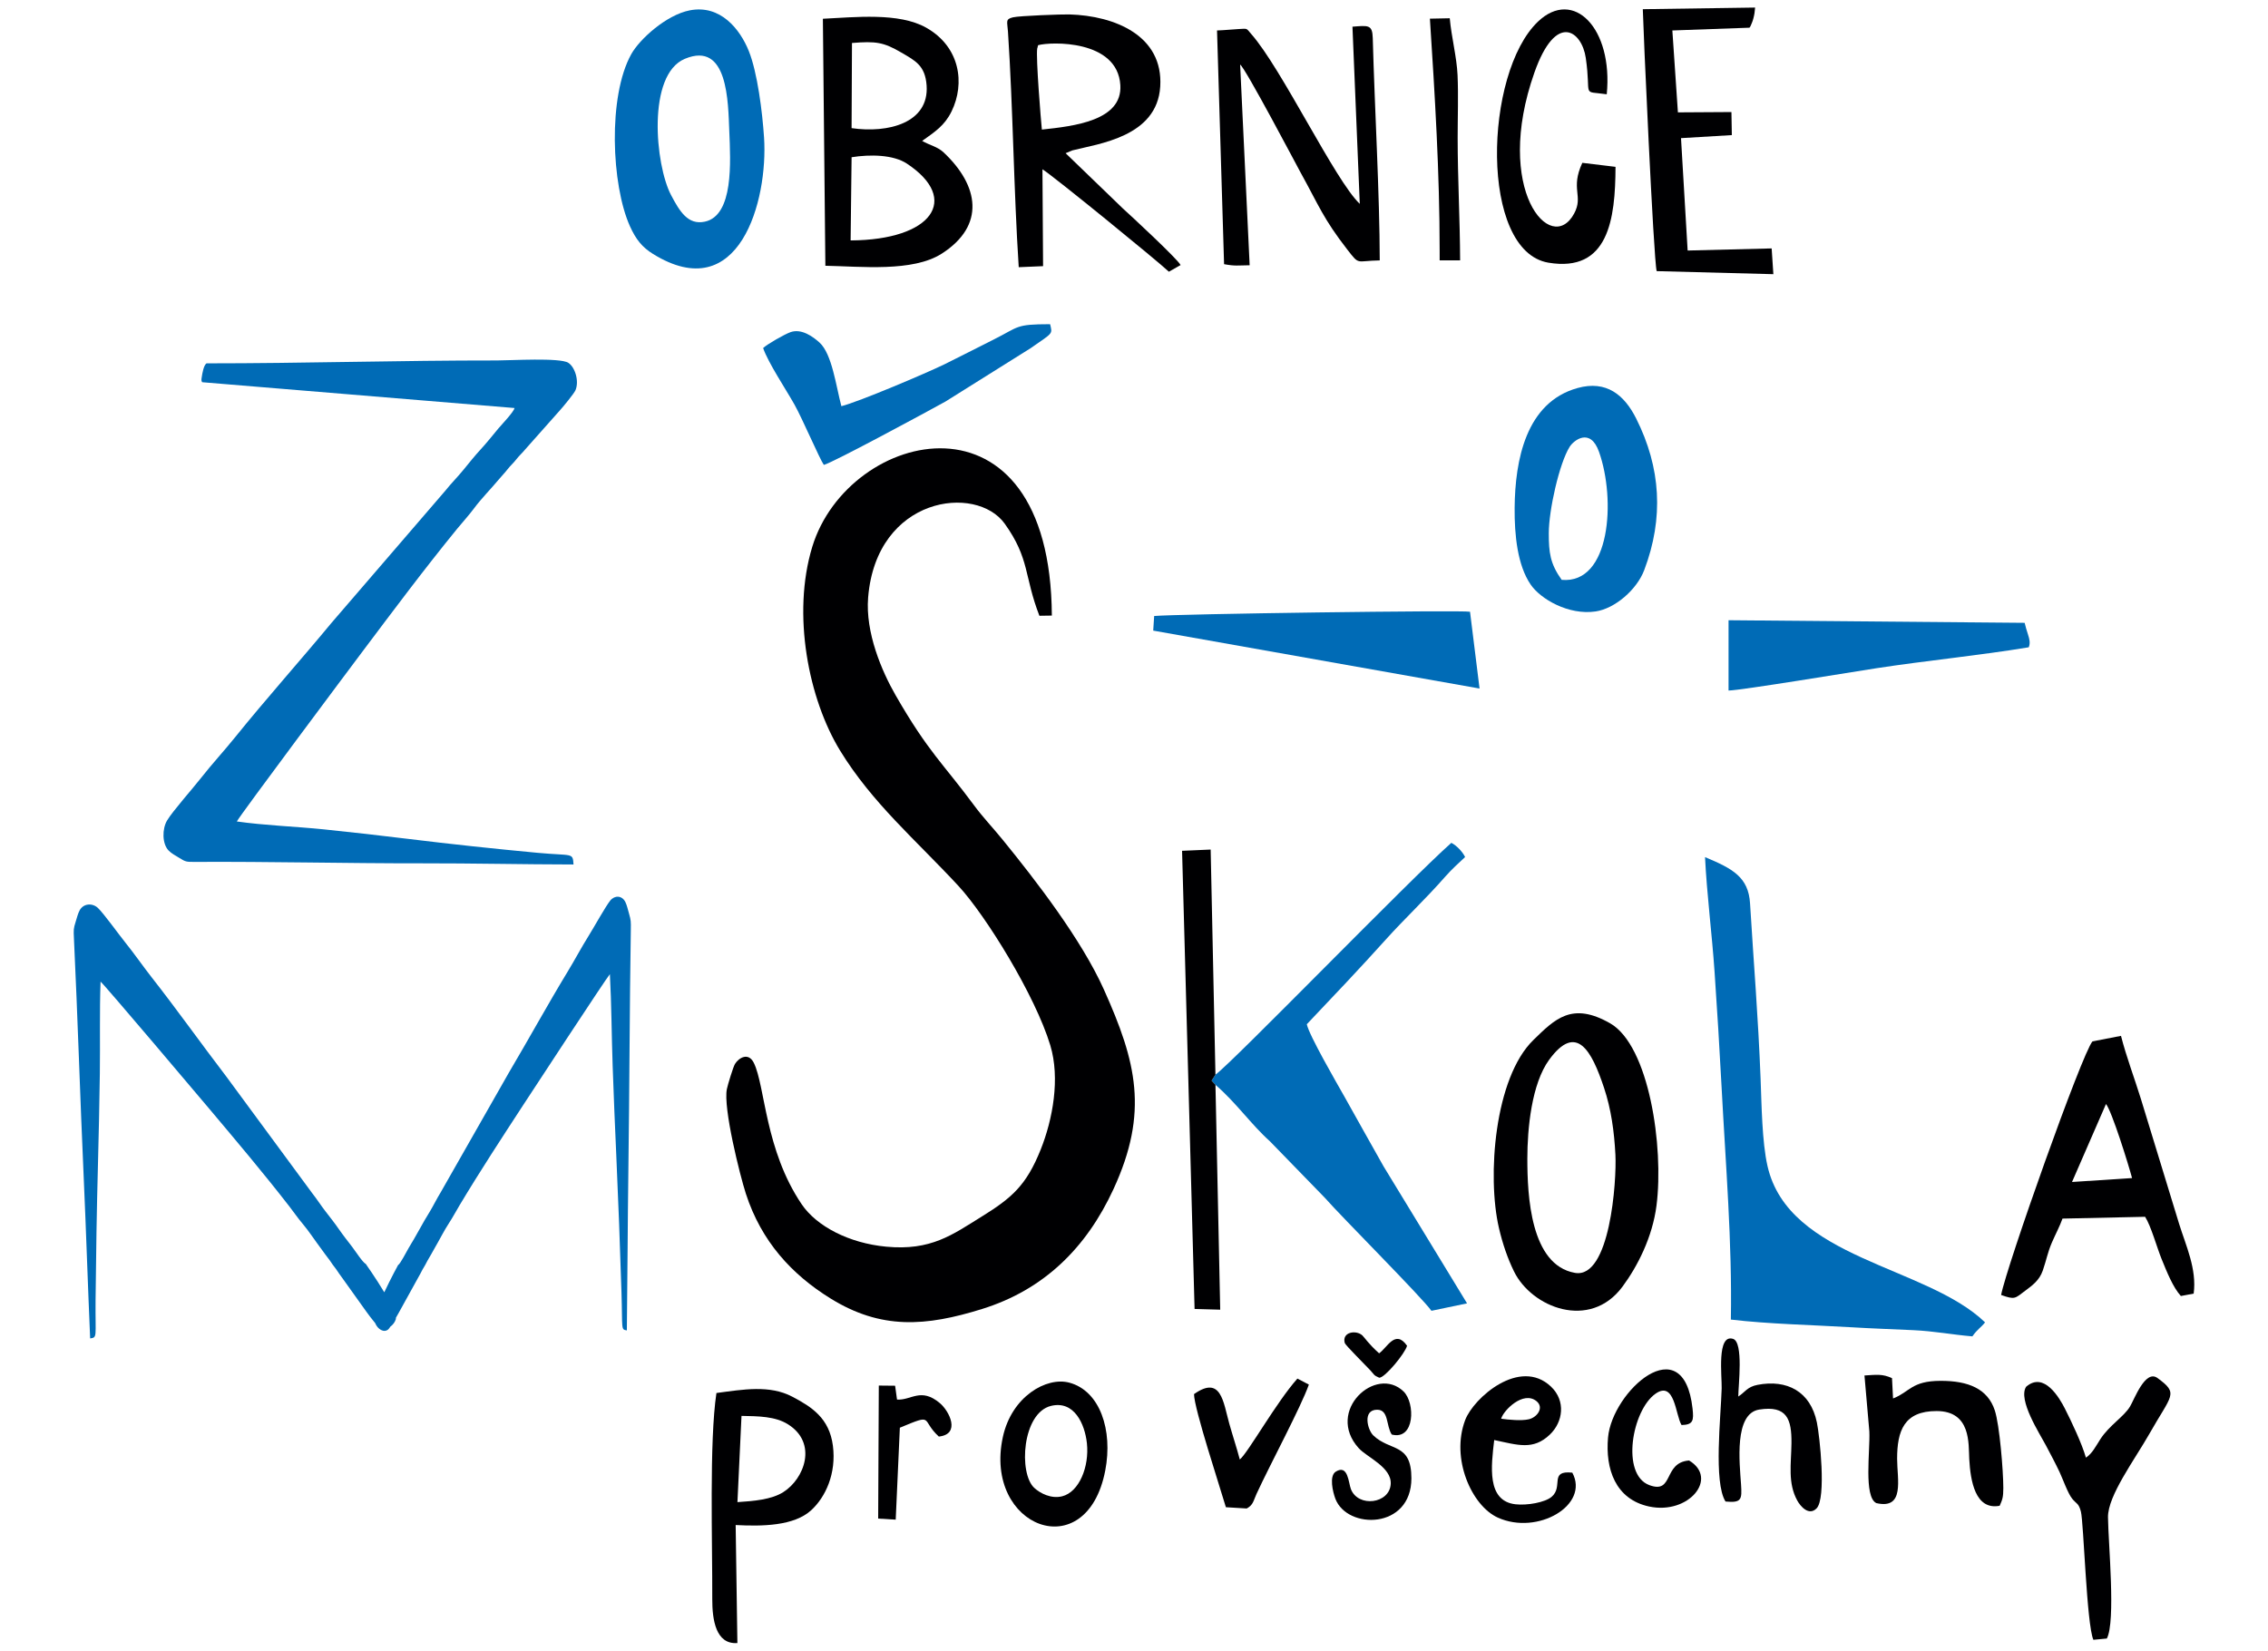
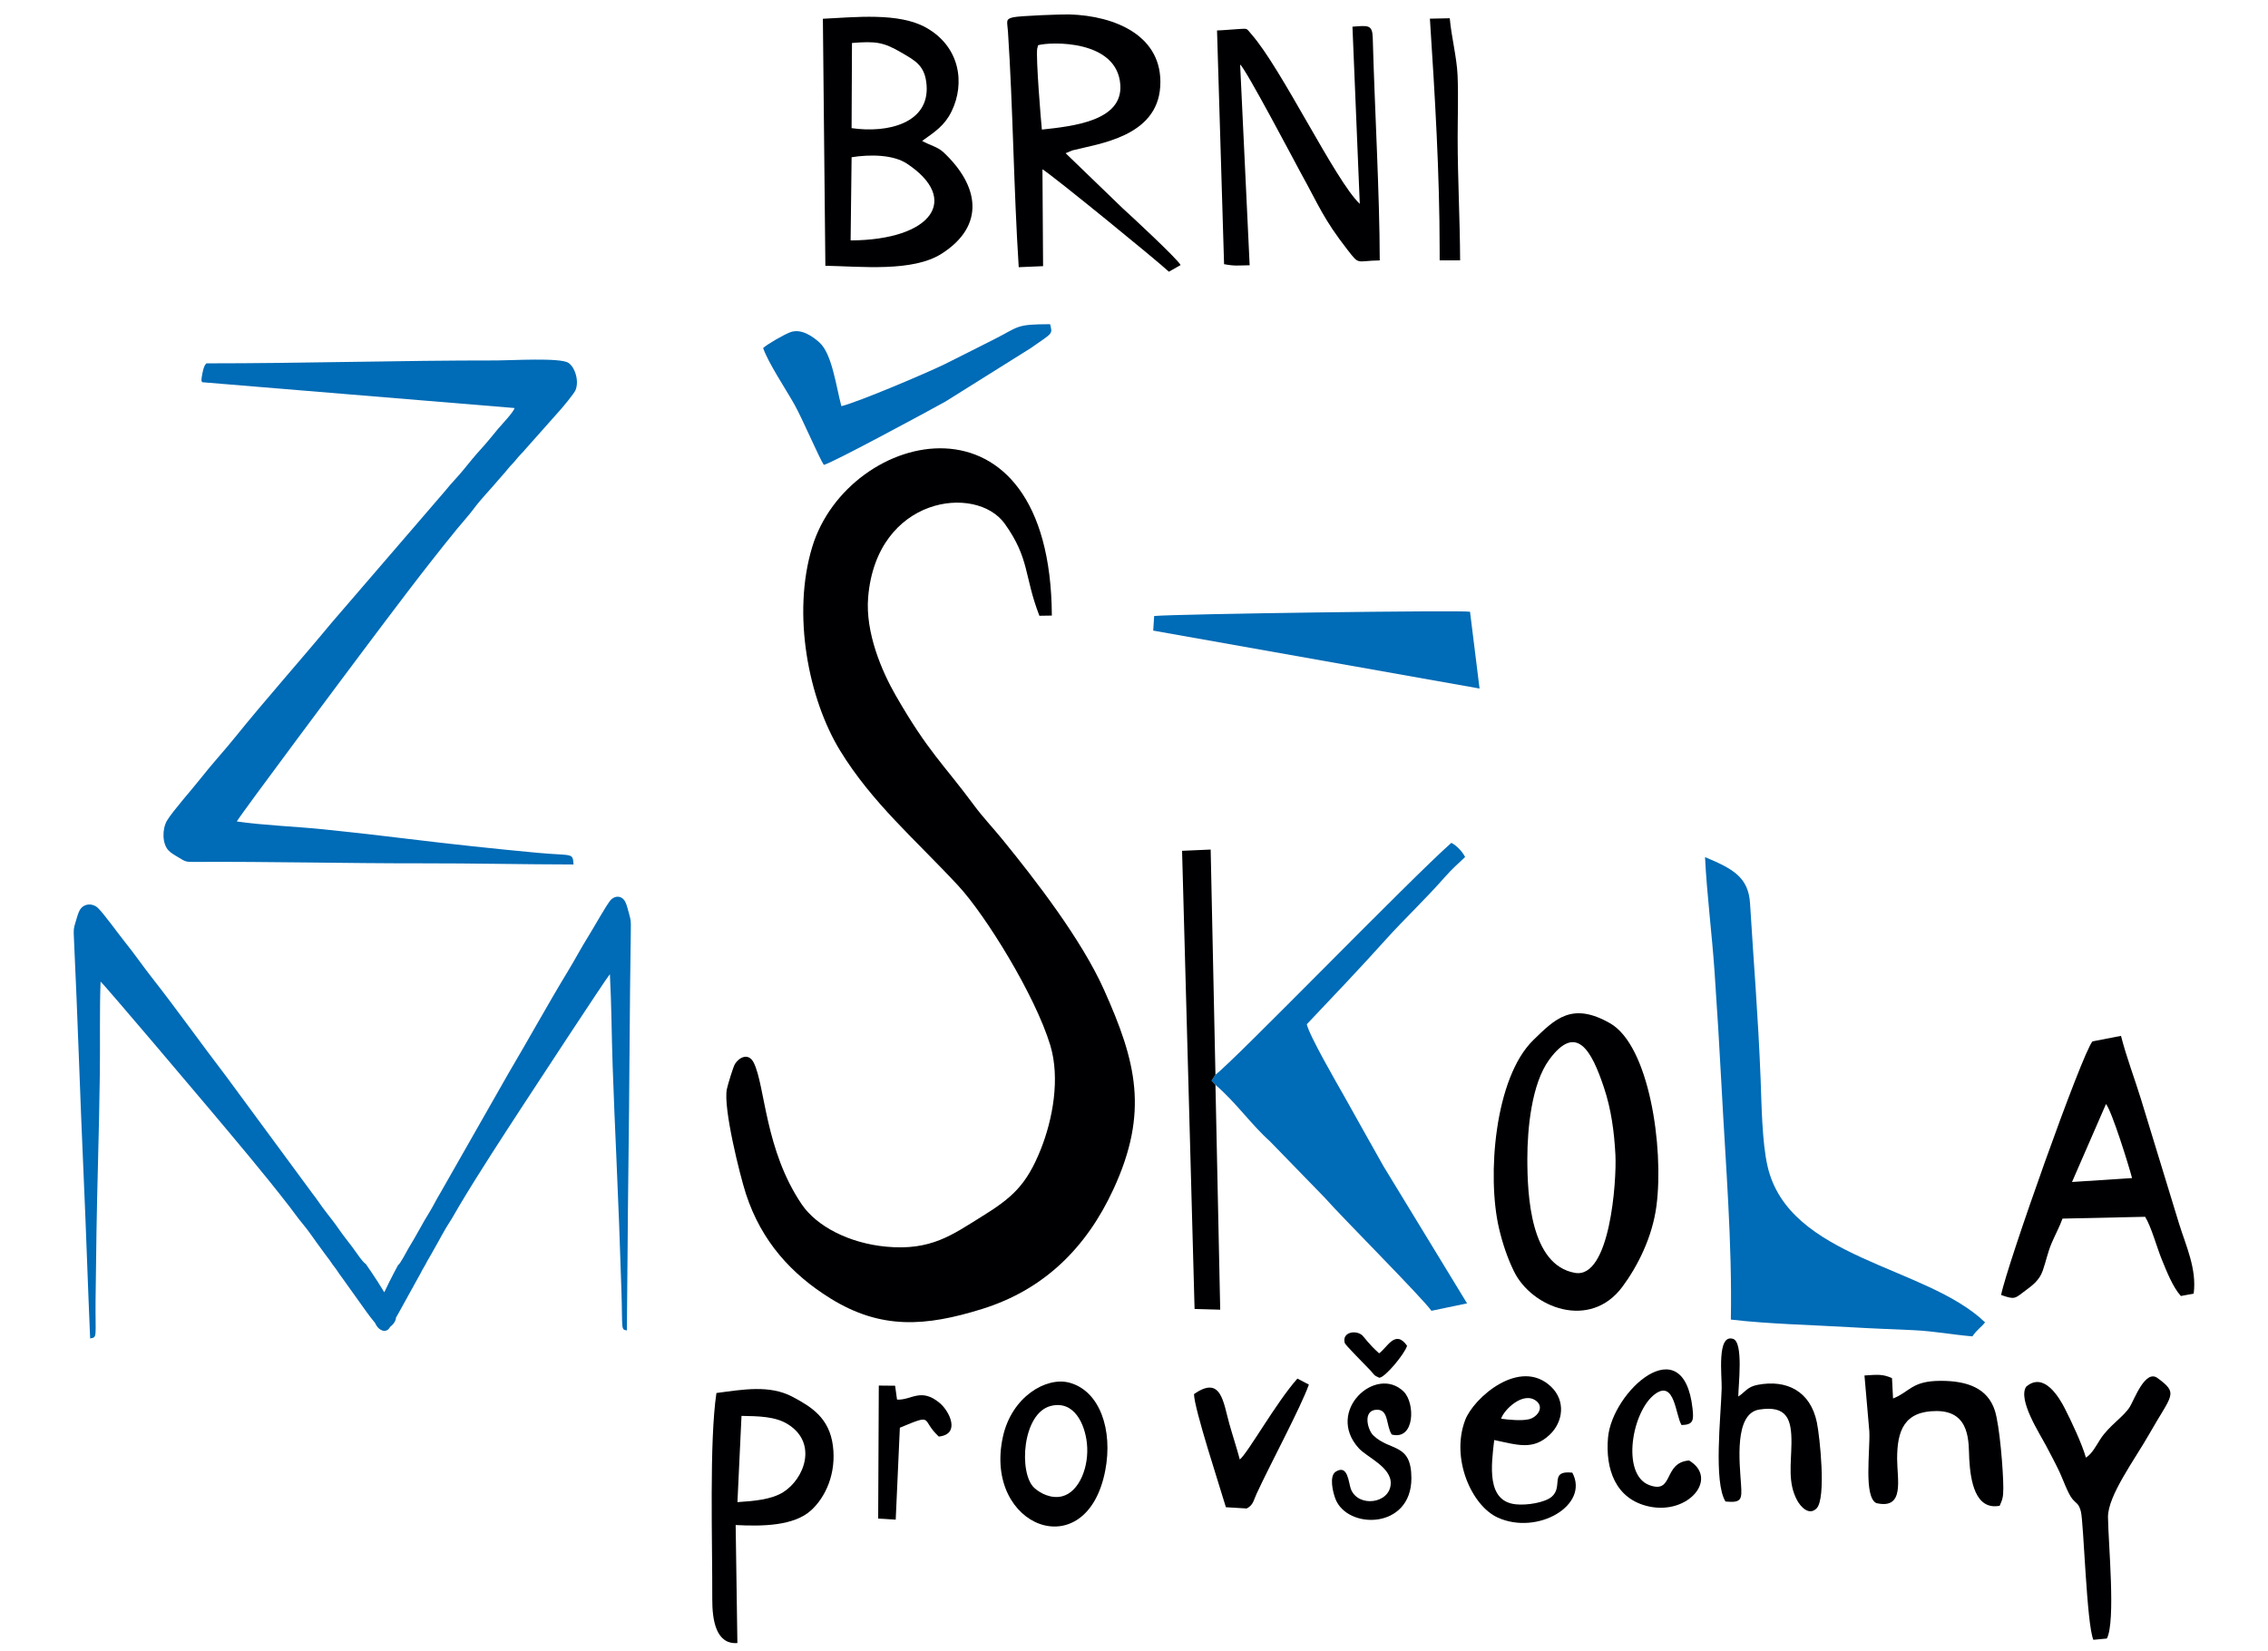
<svg xmlns="http://www.w3.org/2000/svg" version="1.1" id="Vrstva_1" x="0px" y="0px" width="158px" height="115px" viewBox="0 0 158 115" enable-background="new 0 0 158 115" xml:space="preserve">
  <path fill-rule="evenodd" clip-rule="evenodd" fill="#006BB6" d="M14.386,25.314c-0.201,0.14-0.292,0.697-0.336,0.991  c-0.022,0.143-0.032,0.224,0.033,0.324l21.763,1.798c-0.068,0.295-0.899,1.148-1.136,1.435c-0.399,0.481-0.813,1.002-1.219,1.441  c-0.419,0.454-0.824,0.963-1.218,1.445c-0.421,0.515-0.83,0.913-1.234,1.421l-7.942,9.222c-2.133,2.578-4.627,5.376-6.708,7.96  c-0.797,0.99-1.608,1.858-2.386,2.851c-0.566,0.722-1.987,2.328-2.361,2.956c-0.354,0.594-0.349,1.62,0.098,2.091  c0.206,0.216,0.467,0.344,0.761,0.527c0.431,0.269,0.486,0.275,1.078,0.272c5.219-0.029,10.476,0.105,15.798,0.099  c3.543-0.005,7.045,0.075,10.577,0.081c-0.056-0.853-0.045-0.585-2.513-0.814c-2.946-0.275-6.031-0.603-8.949-0.962  c-1.959-0.241-3.954-0.468-5.935-0.671c-1.978-0.202-4.126-0.274-6.059-0.55c0.267-0.496,7.94-10.756,8.688-11.751  c2.208-2.938,4.347-5.805,6.666-8.645c0.386-0.472,0.814-0.934,1.167-1.412c0.497-0.67,1.176-1.356,1.747-2.039  c0.196-0.236,0.415-0.458,0.597-0.694c0.207-0.266,0.399-0.419,0.604-0.685c0.207-0.269,0.402-0.425,0.608-0.68l2.427-2.733  c0.2-0.216,0.995-1.178,1.09-1.407c0.271-0.649-0.041-1.616-0.502-1.91c-0.584-0.373-4.016-0.162-4.976-0.163  C27.887,25.106,21.118,25.317,14.386,25.314z" />
  <path fill-rule="evenodd" clip-rule="evenodd" fill="#000002" d="M72.41,42.9l0.867-0.013C73.184,26.47,59.1,29.842,56.585,38.101  c-1.428,4.692-0.258,10.608,1.945,14.201c2.242,3.657,5.276,6.221,8.233,9.413c1.898,2.049,5.352,7.627,6.405,11.108  c0.699,2.312,0.169,5.172-0.667,7.263c-1.002,2.506-2.019,3.379-4.135,4.688c-2.005,1.238-3.5,2.379-6.633,2.081  c-2.596-0.245-4.848-1.425-5.883-2.954c-2.564-3.787-2.54-8.227-3.331-9.844c-0.377-0.772-1.054-0.362-1.318,0.071  c-0.125,0.204-0.5,1.441-0.563,1.748c-0.269,1.299,0.913,6.023,1.325,7.292c1.082,3.33,3.199,5.622,5.884,7.288  c3.537,2.195,6.644,1.961,10.56,0.743c4.314-1.34,7.274-4.258,9.164-8.354c2.477-5.366,1.591-8.872-0.664-13.897  c-1.565-3.49-4.743-7.605-7.061-10.451c-0.672-0.826-1.364-1.548-1.972-2.37c-2.179-2.948-3.197-3.715-5.479-7.686  c-0.965-1.679-2.117-4.37-1.916-6.819c0.581-7.043,7.534-7.912,9.519-5.132C71.747,38.938,71.334,40.125,72.41,42.9z" />
  <path fill-rule="evenodd" clip-rule="evenodd" fill="#006BB6" d="M121.917,62.94c-0.111-1.824-1.197-2.418-3.136-3.225  c0.122,2.542,0.483,5.354,0.663,7.979c0.182,2.66,0.351,5.38,0.49,8.038c0.282,5.413,0.741,10.782,0.646,16.202  c2.627,0.312,5.745,0.377,8.386,0.535c1.45,0.087,2.881,0.136,4.316,0.202c1.482,0.069,2.703,0.313,4.123,0.433  c0.352-0.505,0.6-0.613,0.884-0.976c-4.115-3.965-13.68-4.402-15.157-10.892c-0.384-1.685-0.41-4.277-0.481-6.082  C122.474,70.655,122.181,67.293,121.917,62.94z" />
  <path fill-rule="evenodd" clip-rule="evenodd" fill="#006BB6" d="M84.674,74.871l-0.27,0.416l0.271,0.294  c1.41,1.206,2.494,2.771,3.796,3.935l3.813,3.922c1.183,1.348,6.764,6.938,7.437,7.884l2.481-0.518l-5.824-9.558  c-0.937-1.642-1.822-3.262-2.732-4.87c-0.503-0.889-2.446-4.241-2.608-5.018c1.856-1.956,3.726-3.924,5.517-5.915  c1.274-1.418,2.726-2.77,4.154-4.397c0.39-0.443,0.939-0.956,1.358-1.337c-0.181-0.368-0.586-0.799-0.959-0.989  C98.241,61.249,85.819,74.067,84.674,74.871z" />
  <path fill-rule="evenodd" clip-rule="evenodd" fill="#000002" d="M94.729,14.203c-1.713-1.614-5.457-9.464-7.571-11.844  c-0.357-0.404-0.202-0.374-0.904-0.333c-0.49,0.028-0.968,0.081-1.47,0.096l0.491,16.283c0.771,0.144,0.952,0.085,1.782,0.076  L86.394,4.499c0.346,0.199,4.028,7.191,4.184,7.471c1.306,2.358,1.6,3.254,3.28,5.414c0.879,1.13,0.582,0.783,2.262,0.758  c-0.008-4.634-0.354-10.576-0.487-15.493c-0.026-0.948-0.319-0.873-1.414-0.79L94.729,14.203z" />
  <path fill-rule="evenodd" clip-rule="evenodd" fill="#000002" d="M115.401,83.984c0.521-4.095-0.521-11.139-3.23-12.69  c-2.663-1.524-3.849-0.297-5.348,1.163c-2.709,2.636-3.236,9.495-2.4,13.095c0.253,1.093,0.606,2.124,1.051,3.029  c1.236,2.522,5.283,4.115,7.548,1.071C114.068,88.245,115.118,86.201,115.401,83.984L115.401,83.984z M106.402,80.726  c0-2.086,0.294-5.217,1.522-6.896c1.9-2.596,2.957-0.639,3.821,1.957c0.497,1.488,0.709,3.049,0.793,4.664  c0.094,1.812-0.374,8.66-2.819,8.229C106.617,88.135,106.402,83.29,106.402,80.726z" />
  <path fill-rule="evenodd" clip-rule="evenodd" fill="#006BB6" d="M80.405,42.917l-0.066,1.017l22.734,4.036l-0.664-5.35  C101.904,42.499,81.923,42.771,80.405,42.917z" />
-   <path fill-rule="evenodd" clip-rule="evenodd" fill="#006BB6" d="M120.419,48.109c0.833-0.007,8.773-1.32,10.314-1.556  c3.506-0.536,7.136-0.884,10.6-1.457c0.12-0.296,0.049-0.574-0.048-0.875c-0.099-0.311-0.171-0.539-0.238-0.829l-20.628-0.181  V48.109z" />
  <path fill-rule="evenodd" clip-rule="evenodd" fill="#006BB6" d="M58.614,28.297c-0.368-1.375-0.647-3.637-1.52-4.429  c-0.445-0.404-1.249-0.999-2.022-0.728c-0.415,0.146-1.629,0.84-1.909,1.109c0.357,1.033,1.58,2.863,2.186,3.941  c0.548,0.976,1.739,3.761,2.043,4.199c0.612-0.145,7.419-3.825,8.476-4.415l5.927-3.714c1.602-1.113,1.521-0.966,1.362-1.674  c-2.458,0.004-2.125,0.167-3.977,1.092c-1.157,0.577-2.208,1.123-3.35,1.686C64.593,25.974,59.755,28.025,58.614,28.297z" />
-   <path fill-rule="evenodd" clip-rule="evenodd" fill="#000002" d="M114.446,0.641c0.012,0.925,0.747,17.453,0.966,18.248l8.129,0.213  l-0.119-1.795l-5.853,0.147l-0.462-7.83l3.541-0.211l-0.028-1.607l-3.729,0.023l-0.387-5.707l5.375-0.192  c0.091-0.159,0.022,0.014,0.158-0.316c0.055-0.133,0.065-0.166,0.108-0.319c0.075-0.274,0.104-0.488,0.124-0.768L114.446,0.641z" />
  <polygon fill-rule="evenodd" clip-rule="evenodd" fill="#000002" points="84.675,75.581 84.404,75.287 84.674,74.871 84.341,59.188   82.349,59.275 83.22,91.194 85.006,91.245 " />
-   <path fill-rule="evenodd" clip-rule="evenodd" fill="#000002" d="M112.545,11.624l-2.312-0.28c-0.854,1.837,0.099,2.293-0.571,3.535  c-1.604,2.978-5.646-1.655-2.769-9.82c1.509-4.281,3.31-2.89,3.58-1.026c0.407,2.805-0.347,2.278,1.461,2.535  c0.453-4.598-2.318-7.418-4.79-5.063c-3.771,3.59-4.081,15.985,0.724,16.795C112.057,19.004,112.533,15.268,112.545,11.624z" />
  <path fill-rule="evenodd" clip-rule="evenodd" fill="#000002" d="M146.774,114.155c0.628-1.202,0.098-6.626,0.079-8.457  c-0.014-1.5,1.871-4.021,2.885-5.808c1.554-2.744,2.069-2.785,0.563-3.884c-0.851-0.62-1.609,1.482-1.917,1.991  c-0.438,0.721-1.438,1.3-2.069,2.277c-0.316,0.49-0.557,0.989-1,1.28c-0.27-0.96-1.012-2.531-1.468-3.425  c-0.368-0.719-1.443-2.605-2.698-1.514c-0.585,0.91,0.944,3.26,1.368,4.063c0.329,0.626,0.663,1.243,0.964,1.882  c0.217,0.461,0.575,1.477,0.872,1.847c0.302,0.377,0.457,0.306,0.612,0.901c0.196,0.749,0.396,7.855,0.87,8.936L146.774,114.155z" />
-   <path fill-rule="evenodd" clip-rule="evenodd" fill="#006BB6" d="M48.051,0.721c-1.634,0.319-3.493,2.007-4.076,3.055  c-1.633,2.931-1.386,9.11-0.089,11.988c0.42,0.93,0.861,1.466,1.603,1.926c6.016,3.727,8.026-3.721,7.739-8.104  c-0.118-1.792-0.463-4.544-1.064-6.035C51.553,2.033,50.19,0.304,48.051,0.721L48.051,0.721z M47.712,4.097  c3.013-1.256,3.01,3.012,3.095,5.08c0.085,2.068,0.313,5.843-1.711,6.268c-1.171,0.246-1.751-0.72-2.35-1.86  C45.646,11.493,45.058,5.204,47.712,4.097z" />
  <path fill-rule="evenodd" clip-rule="evenodd" fill="#000002" d="M135.183,96.202c-2.025,0.005-2.136,0.778-3.304,1.229  l-0.073-1.416c-0.672-0.311-1.096-0.235-1.918-0.186l0.34,3.903c0.06,1.356-0.405,4.542,0.483,4.987  c2.007,0.466,1.452-1.655,1.452-3.088c0-1.944,0.481-3.327,2.749-3.325c2.414,0.002,2.218,2.29,2.275,3.333  c0.085,1.529,0.414,3.588,2.12,3.267c0.191-0.431,0.254-0.592,0.254-1.238c0-1.184-0.259-4.395-0.595-5.411  C138.473,96.76,137.137,96.197,135.183,96.202z" />
  <path fill-rule="evenodd" clip-rule="evenodd" fill="#000002" d="M120.208,104.61c1.117,0.104,1.152-0.13,1.081-1.195  c-0.099-1.487-0.499-4.934,1.269-5.212c1.933-0.303,2.261,0.675,2.244,2.343c-0.017,1.464-0.27,2.768,0.405,3.998  c0.219,0.398,0.802,1.087,1.342,0.547c0.695-0.697,0.22-5.046,0.024-5.99c-0.448-2.169-2.092-3.014-4.135-2.619  c-0.723,0.139-0.872,0.514-1.341,0.814c0-0.741,0.381-3.785-0.365-4.019c-1.145-0.357-0.769,2.589-0.792,3.455  C119.886,98.683,119.364,103.266,120.208,104.61z" />
-   <path fill-rule="evenodd" clip-rule="evenodd" fill="#006BB6" d="M109.897,27.034c-3.592,1-4.352,5.022-4.38,8.348  c-0.016,1.916,0.203,4.002,1.111,5.336c0.695,1.023,2.651,2.156,4.525,1.882c1.358-0.199,2.876-1.521,3.391-2.878  c1.381-3.647,1.156-7.143-0.558-10.561C113.166,27.522,111.915,26.473,109.897,27.034L109.897,27.034z M107.896,37.147  c0.001-1.601,0.731-4.862,1.452-6.015c0.281-0.451,1.436-1.375,2.047,0.347c1.176,3.313,0.808,9.229-2.602,8.918  C107.993,39.27,107.895,38.507,107.896,37.147z" />
  <path fill-rule="evenodd" clip-rule="evenodd" fill="#000002" d="M86.854,105.095c0.459-0.248,0.465-0.545,0.682-1.017  c0.963-2.091,3.072-6.001,3.646-7.615l-0.799-0.418c-1.48,1.664-3.44,5.169-4.013,5.638c-0.212-0.807-0.498-1.662-0.732-2.497  c-0.422-1.503-0.562-3.396-2.458-2.059c0.009,1.013,1.813,6.491,2.221,7.88L86.854,105.095z" />
  <path fill-rule="evenodd" clip-rule="evenodd" fill="#000002" d="M117.67,101.751c-1.836,0.141-1.041,2.362-2.772,1.715  c-1.988-0.743-1.206-5.207,0.428-6.363c1.354-0.959,1.397,1.502,1.819,2.179c0.814-0.02,0.858-0.313,0.766-1.148  c-0.635-5.699-5.602-1.203-5.888,2.018c-0.192,2.17,0.5,4.297,2.859,4.805C117.641,105.549,119.746,102.995,117.67,101.751z" />
  <path fill-rule="evenodd" clip-rule="evenodd" fill="#000002" d="M70.97,18.615l1.696-0.072l-0.044-6.749  c0.771,0.477,7.982,6.359,8.81,7.136l0.815-0.464c-0.221-0.434-3.579-3.546-4.01-3.93l-4.001-3.862l0.466-0.195  c1.837-0.47,5.908-0.946,6.126-4.449c0.221-3.541-3.153-4.933-6.328-5.025c-0.503-0.015-3.469,0.093-3.93,0.202  c-0.549,0.13-0.396,0.294-0.35,0.998C70.572,7.512,70.619,13.187,70.97,18.615L70.97,18.615z M72.327,3.147  c0.867-0.241,5.524-0.404,5.721,2.782c0.152,2.475-3.219,2.86-5.466,3.099c-0.061-0.572-0.427-5.014-0.324-5.654  c0.005-0.031,0.028-0.053,0.033-0.115C72.294,3.198,72.31,3.183,72.327,3.147z" />
  <path fill-rule="evenodd" clip-rule="evenodd" fill="#000002" d="M98.325,102.989c0-2.486-1.472-1.852-2.653-2.984  c-0.408-0.391-0.77-1.797,0.274-1.79c0.815,0.004,0.606,1.122,1.012,1.729c1.617,0.418,1.642-2.199,0.825-2.997  c-1.916-1.871-5.475,1.35-3.129,3.945c0.574,0.635,2.294,1.324,2.231,2.491c-0.074,1.389-2.269,1.661-2.774,0.363  c-0.17-0.436-0.194-1.747-1.049-1.221c-0.486,0.3-0.207,1.432-0.035,1.888C93.847,106.579,98.325,106.569,98.325,102.989z" />
  <path fill-rule="evenodd" clip-rule="evenodd" fill="#000002" d="M57.326,1.307l0.173,17.208c2.47,0.046,6.086,0.452,8.109-0.845  c3.064-1.964,2.591-4.744,0.126-7.054c-0.433-0.405-0.972-0.496-1.493-0.799c0.89-0.635,1.564-1.062,2.051-2.059  c0.95-1.948,0.598-4.497-1.774-5.833C62.609,0.85,59.534,1.204,57.326,1.307L57.326,1.307z M59.326,8.927l0.027-5.932  c1.667-0.136,2.2-0.057,3.431,0.662c0.973,0.569,1.669,0.901,1.768,2.296C64.736,8.571,61.866,9.298,59.326,8.927L59.326,8.927z   M59.258,16.75l0.069-5.796c1.285-0.205,2.901-0.186,3.857,0.448C66.916,13.872,64.952,16.721,59.258,16.75z" />
  <path fill-rule="evenodd" clip-rule="evenodd" fill="#000002" d="M100.293,17.462l0.001,0.678l1.425,0  c-0.01-2.865-0.171-5.662-0.171-8.553c0-1.417,0.055-2.947-0.007-4.35c-0.057-1.264-0.424-2.634-0.544-3.965L99.614,1.3  C99.964,6.679,100.291,11.984,100.293,17.462z" />
  <path fill-rule="evenodd" clip-rule="evenodd" fill="#000002" d="M51.25,106.248c1.868,0.098,4.058,0.064,5.255-1.025  c1.01-0.92,1.768-2.57,1.519-4.5s-1.486-2.709-2.828-3.416c-1.586-0.835-3.432-0.502-5.286-0.257  c-0.505,3.373-0.275,10.459-0.29,14.357c-0.005,1.441,0.248,3.175,1.75,3.063L51.25,106.248L51.25,106.248z M51.374,104.652  l0.283-6.008c1.171,0.023,2.353,0.026,3.246,0.591c2.071,1.309,1.137,3.792-0.338,4.722C53.739,104.479,52.5,104.579,51.374,104.652  z" />
  <path fill-rule="evenodd" clip-rule="evenodd" fill="#000002" d="M76.998,102.446c0.54-2.805-0.365-5.545-2.503-6.117  c-1.594-0.427-4.017,0.963-4.631,3.785C68.493,106.406,75.701,109.19,76.998,102.446L76.998,102.446z M73.217,97.948  c1.622-0.396,2.358,1.267,2.502,2.598c0.176,1.635-0.538,3.403-1.724,3.7c-0.765,0.191-1.527-0.207-1.937-0.581  C70.943,102.648,71.213,98.438,73.217,97.948z" />
  <path fill-rule="evenodd" clip-rule="evenodd" fill="#000002" d="M62.688,99.468c2.447-1.019,1.419-0.57,2.715,0.616  c1.537-0.162,0.74-1.767,0.073-2.328c-1.329-1.119-2-0.179-2.985-0.249l-0.133-0.964l-1.136-0.011l-0.044,9.267l1.222,0.074  L62.688,99.468z" />
  <path fill-rule="evenodd" clip-rule="evenodd" fill="#000002" d="M149.438,84.773c0.412,0.637,0.826,2.148,1.151,2.945  c0.359,0.885,0.796,1.977,1.341,2.574l0.892-0.167c0.229-1.713-0.542-3.341-1.011-4.85l-2.671-8.732  c-0.458-1.477-0.999-2.884-1.381-4.375l-1.987,0.385c-0.733,0.845-5.986,15.67-6.364,17.667c0.979,0.347,0.95,0.249,1.701-0.312  c0.452-0.338,0.961-0.697,1.199-1.383c0.251-0.72,0.339-1.265,0.631-1.944c0.228-0.535,0.562-1.16,0.745-1.682L149.438,84.773  L149.438,84.773z M144.347,82.348l2.367-5.433c0.415,0.52,1.562,4.205,1.816,5.16L144.347,82.348z" />
  <path fill-rule="evenodd" clip-rule="evenodd" fill="#000002" d="M95.459,95.465c0.284,0.304,0.218,0.346,0.625,0.521  c0.398,0.007,1.798-1.695,1.939-2.228c-0.82-1.168-1.376,0.127-1.947,0.527c-0.749-0.669-1.026-1.119-1.174-1.253  c-0.435-0.392-1.43-0.235-1.22,0.533C93.723,93.714,95.092,95.073,95.459,95.465z" />
  <path fill-rule="evenodd" clip-rule="evenodd" fill="#000002" d="M104.094,100.326c1.652,0.348,2.716,0.729,3.878-0.381  c0.917-0.876,1.128-2.348,0.071-3.347c-2.166-2.045-5.382,0.787-5.971,2.334c-1.023,2.692,0.462,5.978,2.268,6.796  c2.777,1.26,6.414-0.871,5.194-3.13c-1.638-0.171-0.598,0.962-1.436,1.68c-0.468,0.401-1.712,0.614-2.518,0.524  C103.551,104.576,103.885,102.123,104.094,100.326L104.094,100.326z M104.577,98.842c0.161-0.586,1.54-1.968,2.458-1.229  c0.559,0.45,0.053,1.132-0.531,1.267C105.978,99,105.12,98.916,104.577,98.842z" />
  <path fill-rule="evenodd" clip-rule="evenodd" fill="#006BB6" d="M43.824,63.659c-0.088-0.312-0.149-0.589-0.255-0.808  c-0.229-0.476-0.746-0.487-1.05-0.117c-0.321,0.392-1.148,1.884-1.519,2.477c-0.511,0.816-0.958,1.669-1.468,2.505  c-1.329,2.184-2.77,4.803-4.097,7.041l-4.749,8.337c-0.261,0.425-0.467,0.853-0.731,1.296c-0.249,0.413-0.51,0.838-0.744,1.278  c-0.228,0.426-0.495,0.86-0.742,1.278c-0.148,0.249-0.588,1.122-0.738,1.192c0,0-0.508,0.928-0.96,1.894  c-0.594-0.992-1.296-1.984-1.296-1.984c-0.184-0.064-0.742-0.919-0.928-1.162c-0.312-0.407-0.649-0.831-0.937-1.248  c-0.296-0.43-0.625-0.844-0.937-1.247c-0.334-0.431-0.596-0.851-0.925-1.266l-5.995-8.14c-1.672-2.183-3.495-4.743-5.168-6.871  c-0.64-0.815-1.208-1.648-1.85-2.443c-0.466-0.578-1.512-2.036-1.913-2.414c-0.379-0.359-1.004-0.325-1.27,0.159  c-0.122,0.223-0.188,0.503-0.286,0.818c-0.144,0.463-0.145,0.521-0.115,1.146c0.263,5.512,0.428,11.069,0.682,16.691  c0.169,3.743,0.284,7.444,0.447,11.177c0.518-0.083,0.354-0.064,0.378-2.678c0.03-3.12,0.084-6.389,0.167-9.479  c0.056-2.077,0.1-4.189,0.13-6.288c0.03-2.095-0.026-4.366,0.051-6.415c0.315,0.27,6.931,8.097,7.572,8.859  c1.895,2.254,3.743,4.435,5.583,6.808c0.306,0.395,0.608,0.834,0.916,1.195c0.433,0.507,0.882,1.205,1.326,1.79  c0.153,0.201,0.299,0.425,0.451,0.611c0.172,0.21,0.274,0.409,0.446,0.619c0.173,0.213,0.278,0.414,0.443,0.624l1.78,2.49  c0.09,0.132,0.379,0.513,0.612,0.794c0.176,0.431,0.607,0.7,0.914,0.439c0.029-0.024,0.082-0.097,0.147-0.192  c0.17-0.123,0.311-0.302,0.377-0.51c0.009-0.028,0.007-0.068,0.007-0.106c0.084-0.145,0.157-0.27,0.191-0.335l1.408-2.548  c0.132-0.216,0.212-0.421,0.351-0.639c0.137-0.216,0.216-0.417,0.353-0.634c0.122-0.191,0.236-0.42,0.357-0.627  c0.352-0.599,0.706-1.313,1.051-1.832c0.245-0.372,0.483-0.821,0.726-1.226c1.46-2.435,2.932-4.676,4.44-6.993  c0.511-0.783,5.778-8.828,6.031-9.107c0.112,2.046,0.119,4.317,0.193,6.41c0.074,2.095,0.16,4.206,0.255,6.278  c0.14,3.088,0.262,6.352,0.359,9.47c0.082,2.61-0.054,2.597,0.375,2.662c0.047-3.735,0.055-7.438,0.106-11.184  c0.078-5.628,0.083-11.188,0.17-16.705C43.956,64.176,43.953,64.117,43.824,63.659z" />
</svg>